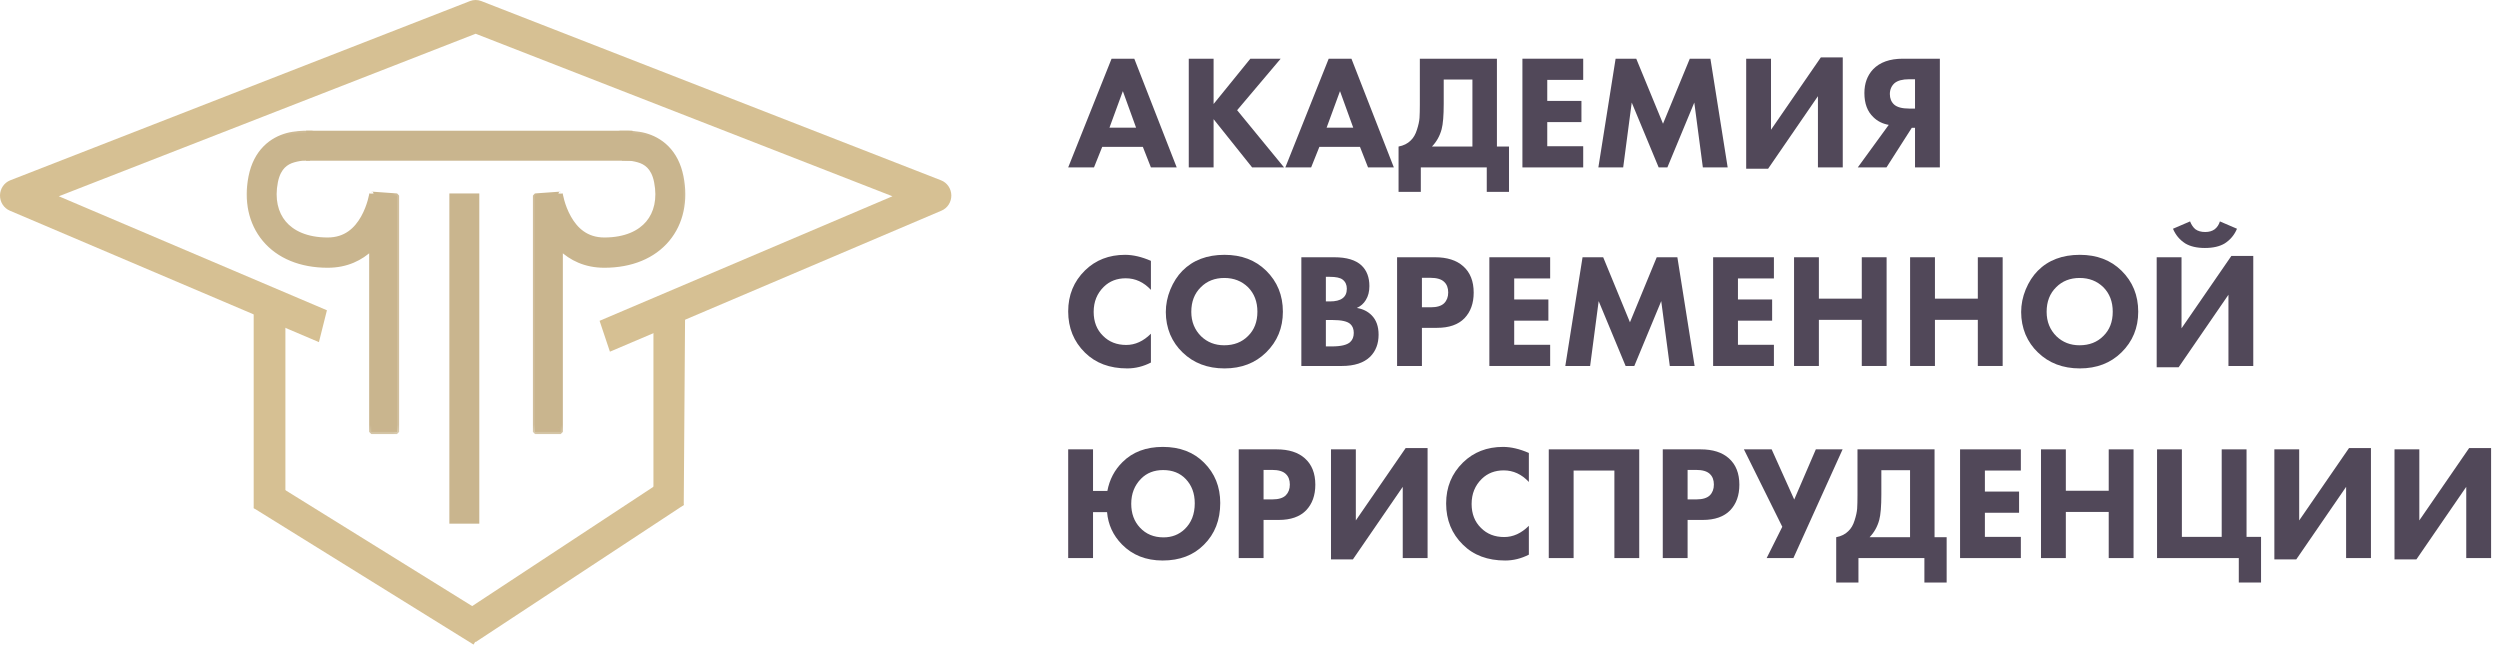
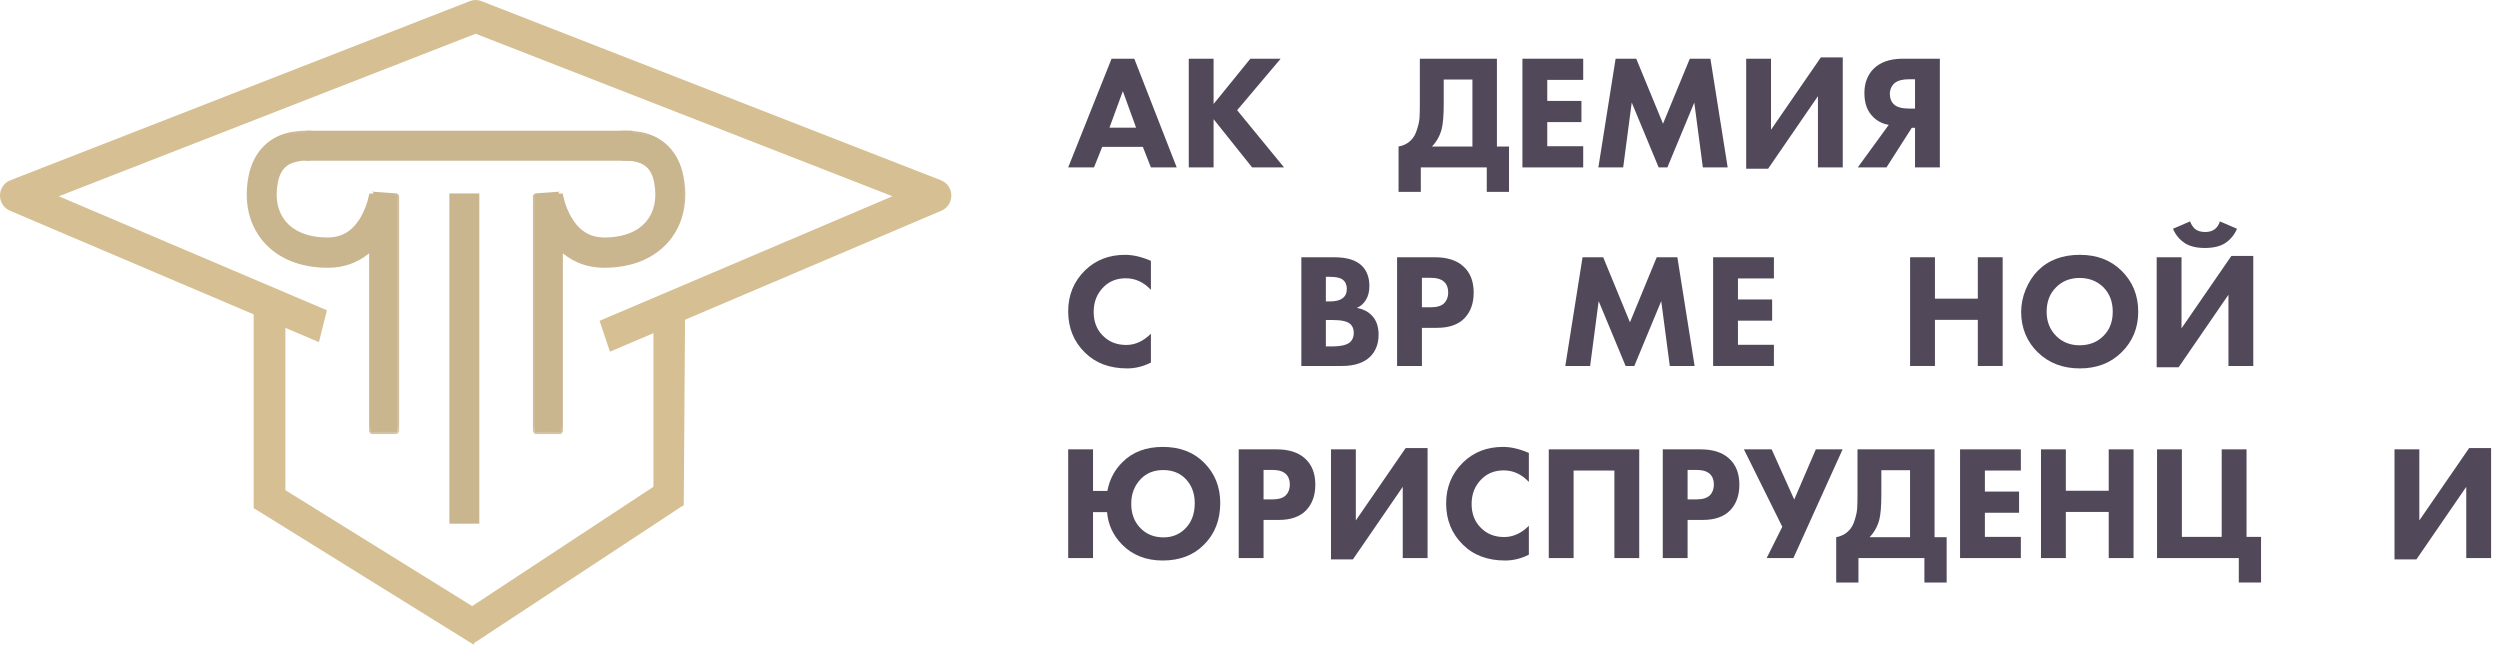
<svg xmlns="http://www.w3.org/2000/svg" width="156" height="41" viewBox="0 0 156 41" fill="none">
  <path d="M71.817 10.447L71.314 9.165H68.778L68.265 10.447H66.655L69.362 3.663H70.78L73.427 10.447H71.817ZM69.231 7.965H70.891L70.066 5.687L69.231 7.965Z" fill="#514859" />
  <path d="M75.728 3.663V6.49L78.022 3.663H79.914L77.197 6.877L80.125 10.447H78.133L75.728 7.436V10.447H74.179V3.663H75.728Z" fill="#514859" />
-   <path d="M85.366 10.447L84.863 9.165H82.328L81.815 10.447H80.205L82.911 3.663H84.33L86.976 10.447H85.366ZM82.781 7.965H84.441L83.616 5.687L82.781 7.965Z" fill="#514859" />
  <path d="M88.598 3.663H93.408V9.145H94.162V11.972H92.774V10.447H88.659V11.972H87.27V9.145C87.586 9.084 87.837 8.958 88.025 8.769C88.199 8.606 88.33 8.382 88.417 8.097C88.511 7.806 88.565 7.558 88.578 7.355C88.592 7.145 88.598 6.87 88.598 6.531V3.663ZM90.088 4.965V6.48C90.088 7.213 90.044 7.741 89.957 8.067C89.843 8.487 89.641 8.847 89.353 9.145H91.879V4.965H90.088Z" fill="#514859" />
  <path d="M98.792 3.663V4.985H96.549V6.297H98.682V7.619H96.549V9.125H98.792V10.447H94.999V3.663H98.792Z" fill="#514859" />
  <path d="M101.287 10.447H99.738L100.814 3.663H102.102L103.772 7.721L105.443 3.663H106.73L107.807 10.447H106.258L105.724 6.399L104.044 10.447H103.501L101.82 6.399L101.287 10.447Z" fill="#514859" />
  <path d="M108.962 3.663H110.511V8.097L113.62 3.582H114.988V10.447H113.439V6.002L110.33 10.528H108.962V3.663Z" fill="#514859" />
  <path d="M121.047 3.663V10.447H119.497V7.975H119.296L117.716 10.447H115.925L117.857 7.792C117.475 7.724 117.156 7.565 116.901 7.314C116.526 6.962 116.338 6.46 116.338 5.809C116.338 5.206 116.519 4.711 116.881 4.324C117.304 3.884 117.924 3.663 118.742 3.663H121.047ZM119.497 6.775V4.945H119.135C118.719 4.945 118.414 5.026 118.219 5.189C118.025 5.365 117.927 5.592 117.927 5.87C117.927 6.141 118.015 6.358 118.189 6.521C118.377 6.691 118.692 6.775 119.135 6.775H119.497Z" fill="#514859" />
  <path d="M15.83 19.001H17.809V32.002L15.83 31.706V19.001Z" fill="#D6C093" />
  <path d="M42.754 19.001H40.775V32.002L42.666 31.516L42.754 19.001Z" fill="#D6C093" />
  <path d="M15.83 31.706L16.866 30.002L30.584 38.516L29.549 40.221L15.83 31.706Z" fill="#D6C093" />
  <path d="M42.666 31.516L41.586 29.84L28.596 38.391L29.676 40.067L42.666 31.516Z" fill="#D6C093" />
  <path fill-rule="evenodd" clip-rule="evenodd" d="M38.059 21.945L58.751 13.144C58.934 13.066 59.091 12.934 59.2 12.763C59.309 12.593 59.366 12.392 59.363 12.188C59.36 11.984 59.297 11.786 59.183 11.619C59.069 11.452 58.908 11.324 58.723 11.252L30.03 0.066C29.804 -0.022 29.555 -0.022 29.329 0.066L0.636 11.252C0.452 11.325 0.292 11.453 0.179 11.62C0.065 11.787 0.003 11.985 0 12.188C-0.003 12.392 0.054 12.592 0.162 12.762C0.271 12.932 0.426 13.065 0.609 13.144L19.901 21.349L20.4 19.361L3.67 12.247L29.68 2.106L55.689 12.247L37.414 20.018L38.059 21.945Z" fill="#D6C093" />
-   <path fill-rule="evenodd" clip-rule="evenodd" d="M17.675 10.37C17.493 10.555 17.309 10.85 17.211 11.346C16.998 12.422 17.223 13.301 17.728 13.905C18.234 14.509 19.118 14.953 20.449 14.953C21.573 14.953 22.229 14.318 22.645 13.582C22.855 13.209 22.991 12.829 23.073 12.537C23.114 12.393 23.141 12.275 23.157 12.195C23.165 12.155 23.17 12.125 23.173 12.107C23.174 12.105 23.174 12.103 23.174 12.101C23.175 12.095 23.176 12.091 23.176 12.089C23.176 12.087 23.176 12.087 23.176 12.087L23.176 12.089C23.176 12.089 23.176 12.089 23.182 12.09L24.772 12.204V26.951H23.168V15.513C22.532 16.115 21.649 16.575 20.449 16.575C18.761 16.575 17.381 16.001 16.503 14.953C15.625 13.904 15.347 12.495 15.637 11.028C15.791 10.253 16.11 9.659 16.541 9.223C16.967 8.792 17.462 8.558 17.911 8.434C18.356 8.312 18.934 8.281 19.231 8.29C19.381 8.295 19.231 8.29 19.429 8.29C19.475 8.296 19.501 8.298 19.529 8.303C19.542 8.305 19.554 8.307 19.563 8.309C19.568 8.31 19.572 8.311 19.575 8.311L19.58 8.312L19.581 8.313C19.582 8.313 19.6 8.358 19.442 9.153C19.285 9.948 19.332 9.894 19.332 9.894L19.334 9.894L19.336 9.895C19.337 9.895 19.337 9.895 19.337 9.895C19.337 9.895 19.334 9.894 19.33 9.893C19.32 9.892 19.303 9.889 19.279 9.886C19.23 9.88 19.1 9.898 19.006 9.895C18.816 9.889 18.58 9.931 18.333 9.999C18.09 10.066 17.862 10.181 17.675 10.37Z" fill="#C9B58E" />
+   <path fill-rule="evenodd" clip-rule="evenodd" d="M17.675 10.37C17.493 10.555 17.309 10.85 17.211 11.346C16.998 12.422 17.223 13.301 17.728 13.905C18.234 14.509 19.118 14.953 20.449 14.953C21.573 14.953 22.229 14.318 22.645 13.582C22.855 13.209 22.991 12.829 23.073 12.537C23.114 12.393 23.141 12.275 23.157 12.195C23.165 12.155 23.17 12.125 23.173 12.107C23.174 12.105 23.174 12.103 23.174 12.101C23.175 12.095 23.176 12.091 23.176 12.089C23.176 12.087 23.176 12.087 23.176 12.087L23.176 12.089C23.176 12.089 23.176 12.089 23.182 12.09L24.772 12.204V26.951H23.168V15.513C22.532 16.115 21.649 16.575 20.449 16.575C18.761 16.575 17.381 16.001 16.503 14.953C15.625 13.904 15.347 12.495 15.637 11.028C15.791 10.253 16.11 9.659 16.541 9.223C16.967 8.792 17.462 8.558 17.911 8.434C18.356 8.312 18.934 8.281 19.231 8.29C19.381 8.295 19.231 8.29 19.429 8.29C19.475 8.296 19.501 8.298 19.529 8.303C19.542 8.305 19.554 8.307 19.563 8.309C19.568 8.31 19.572 8.311 19.575 8.311L19.58 8.312L19.581 8.313C19.582 8.313 19.6 8.358 19.442 9.153C19.285 9.948 19.332 9.894 19.332 9.894L19.334 9.894C19.337 9.895 19.337 9.895 19.337 9.895C19.337 9.895 19.334 9.894 19.33 9.893C19.32 9.892 19.303 9.889 19.279 9.886C19.23 9.88 19.1 9.898 19.006 9.895C18.816 9.889 18.58 9.931 18.333 9.999C18.09 10.066 17.862 10.181 17.675 10.37Z" fill="#C9B58E" />
  <mask id="mask0_1704_142" style="mask-type:luminance" maskUnits="userSpaceOnUse" x="14" y="7" width="12" height="21">
    <path d="M25.588 7.272H14.521V27.612H25.588V7.272Z" fill="white" />
    <path fill-rule="evenodd" clip-rule="evenodd" d="M17.675 10.37C17.493 10.555 17.309 10.85 17.211 11.346C16.998 12.422 17.223 13.301 17.728 13.905C18.234 14.509 19.118 14.953 20.449 14.953C21.573 14.953 22.229 14.318 22.645 13.582C22.855 13.209 22.991 12.829 23.073 12.538C23.114 12.393 23.141 12.275 23.157 12.195C23.165 12.155 23.17 12.125 23.173 12.107C23.174 12.105 23.174 12.103 23.174 12.101C23.175 12.095 23.176 12.091 23.176 12.089C23.176 12.087 23.176 12.087 23.176 12.087L23.176 12.089C23.176 12.089 23.176 12.089 23.182 12.09L24.772 12.204V26.951H23.168V15.513C22.532 16.115 21.649 16.575 20.449 16.575C18.761 16.575 17.381 16.001 16.503 14.953C15.625 13.904 15.347 12.495 15.637 11.028C15.791 10.253 16.11 9.659 16.541 9.223C16.967 8.792 17.462 8.558 17.911 8.434C18.356 8.312 18.934 8.281 19.231 8.29C19.381 8.295 19.231 8.29 19.429 8.29C19.475 8.296 19.501 8.298 19.529 8.303C19.542 8.305 19.554 8.307 19.563 8.309C19.568 8.31 19.572 8.311 19.575 8.311L19.58 8.312L19.581 8.313C19.582 8.313 19.6 8.358 19.442 9.153C19.285 9.948 19.332 9.894 19.332 9.894L19.334 9.894L19.336 9.895C19.337 9.895 19.337 9.895 19.337 9.895C19.337 9.895 19.334 9.894 19.33 9.893C19.32 9.892 19.303 9.889 19.279 9.886C19.23 9.88 19.1 9.898 19.006 9.895C18.816 9.889 18.58 9.931 18.333 9.999C18.09 10.066 17.862 10.181 17.675 10.37Z" fill="url(#paint0_linear_1704_142)" />
  </mask>
  <g mask="url(#mask0_1704_142)">
    <path d="M23.176 12.087L23.307 12.106L23.046 12.067L23.176 12.087ZM23.176 12.088L23.306 12.112L23.307 12.108L23.176 12.088ZM23.182 12.09L23.162 12.223L23.173 12.223L23.182 12.09ZM24.772 12.204H24.905L24.782 12.071L24.772 12.204ZM24.772 26.951V27.084L24.905 26.951H24.772ZM23.168 26.951H23.036L23.168 27.084V26.951ZM23.168 15.513H23.3L23.078 15.416L23.168 15.513ZM19.429 8.29L19.446 8.158L19.429 8.156L19.429 8.29ZM17.34 11.372C17.434 10.899 17.607 10.629 17.769 10.465L17.582 10.276C17.379 10.481 17.184 10.8 17.081 11.32L17.34 11.372ZM17.829 13.819C17.354 13.252 17.134 12.416 17.34 11.372L17.081 11.32C16.862 12.428 17.091 13.351 17.627 13.992L17.829 13.819ZM20.449 14.819C19.148 14.819 18.304 14.386 17.829 13.819L17.627 13.992C18.163 14.632 19.088 15.086 20.449 15.086V14.819ZM22.53 13.515C22.128 14.225 21.51 14.819 20.449 14.819V15.086C21.636 15.086 22.329 14.41 22.76 13.648L22.53 13.515ZM22.946 12.501C22.865 12.785 22.734 13.155 22.53 13.515L22.76 13.648C22.977 13.264 23.116 12.873 23.2 12.574L22.946 12.501ZM23.027 12.168C23.012 12.245 22.986 12.36 22.946 12.501L23.2 12.574C23.242 12.426 23.27 12.304 23.286 12.222L23.027 12.168ZM23.043 12.085C23.04 12.101 23.035 12.13 23.027 12.168L23.286 12.222C23.295 12.18 23.3 12.149 23.303 12.13L23.043 12.085ZM23.044 12.079C23.044 12.08 23.043 12.082 23.043 12.085L23.303 12.13C23.304 12.127 23.304 12.125 23.305 12.123L23.044 12.079ZM23.046 12.068C23.045 12.07 23.045 12.073 23.044 12.079L23.305 12.123C23.306 12.117 23.306 12.112 23.307 12.11L23.046 12.068ZM23.176 12.087C23.046 12.067 23.046 12.067 23.046 12.067C23.046 12.067 23.046 12.067 23.046 12.068L23.307 12.11C23.307 12.109 23.307 12.108 23.307 12.108C23.307 12.107 23.307 12.107 23.307 12.106C23.307 12.106 23.307 12.106 23.307 12.106C23.307 12.106 23.307 12.107 23.176 12.087ZM23.307 12.106L23.046 12.067C23.046 12.067 23.046 12.067 23.046 12.068L23.307 12.106ZM23.307 12.108C23.307 12.107 23.307 12.107 23.307 12.106L23.046 12.068L23.045 12.069L23.307 12.108ZM23.202 11.958C23.2 11.957 23.2 11.957 23.202 11.958C23.203 11.958 23.207 11.959 23.212 11.96C23.214 11.961 23.222 11.963 23.231 11.967C23.235 11.969 23.246 11.974 23.259 11.984C23.265 11.99 23.276 11.999 23.286 12.014C23.291 12.022 23.297 12.033 23.301 12.045C23.303 12.051 23.305 12.059 23.306 12.066C23.307 12.07 23.308 12.073 23.308 12.077C23.308 12.079 23.308 12.082 23.308 12.083C23.308 12.086 23.308 12.089 23.176 12.088C23.044 12.088 23.044 12.091 23.044 12.094C23.044 12.095 23.044 12.098 23.044 12.1C23.045 12.104 23.045 12.108 23.046 12.112C23.047 12.119 23.049 12.126 23.051 12.133C23.055 12.145 23.061 12.155 23.066 12.163C23.076 12.178 23.087 12.188 23.093 12.193C23.106 12.203 23.117 12.209 23.122 12.211C23.131 12.215 23.139 12.217 23.14 12.218C23.146 12.219 23.15 12.22 23.152 12.22C23.155 12.221 23.159 12.222 23.162 12.223L23.202 11.958ZM24.782 12.071L23.192 11.957L23.173 12.223L24.763 12.338L24.782 12.071ZM24.905 26.951V12.204H24.64V26.951H24.905ZM23.168 27.084H24.772V26.817H23.168V27.084ZM23.036 15.513V26.951H23.3V15.513H23.036ZM20.449 16.708C21.686 16.708 22.6 16.233 23.258 15.611L23.078 15.416C22.463 15.997 21.611 16.441 20.449 16.441V16.708ZM16.402 15.039C17.311 16.124 18.732 16.708 20.449 16.708V16.441C18.79 16.441 17.451 15.878 16.604 14.866L16.402 15.039ZM15.508 11.002C15.211 12.501 15.494 13.953 16.402 15.039L16.604 14.866C15.757 13.854 15.483 12.489 15.767 11.054L15.508 11.002ZM16.447 9.129C15.996 9.585 15.666 10.204 15.508 11.002L15.767 11.054C15.916 10.303 16.224 9.733 16.634 9.318L16.447 9.129ZM17.876 8.305C17.411 8.434 16.893 8.678 16.447 9.129L16.634 9.318C17.041 8.907 17.514 8.682 17.946 8.563L17.876 8.305ZM19.235 8.157C18.93 8.147 18.338 8.178 17.876 8.305L17.946 8.563C18.374 8.445 18.938 8.414 19.227 8.424L19.235 8.157ZM19.429 8.156C19.332 8.156 19.313 8.158 19.299 8.159C19.298 8.159 19.301 8.159 19.304 8.159C19.306 8.159 19.305 8.159 19.3 8.159C19.291 8.158 19.273 8.158 19.235 8.157L19.227 8.424C19.293 8.426 19.308 8.427 19.325 8.425C19.326 8.425 19.326 8.425 19.326 8.425C19.328 8.425 19.331 8.425 19.339 8.425C19.353 8.424 19.38 8.424 19.429 8.424L19.429 8.156ZM19.55 8.171C19.519 8.166 19.485 8.163 19.446 8.158L19.413 8.423C19.464 8.43 19.482 8.431 19.507 8.435L19.55 8.171ZM19.587 8.178C19.577 8.176 19.565 8.174 19.55 8.171L19.507 8.435C19.52 8.437 19.531 8.439 19.539 8.441L19.587 8.178ZM19.6 8.18C19.597 8.179 19.592 8.179 19.587 8.178L19.539 8.441C19.544 8.441 19.547 8.442 19.55 8.443L19.6 8.18ZM19.605 8.181L19.6 8.18L19.55 8.443L19.554 8.444L19.605 8.181ZM19.607 8.181L19.605 8.181L19.554 8.444L19.556 8.444L19.607 8.181ZM19.608 8.182L19.607 8.181L19.556 8.444L19.608 8.182ZM19.572 9.179C19.651 8.781 19.687 8.568 19.703 8.453C19.71 8.396 19.714 8.361 19.715 8.339C19.715 8.328 19.716 8.317 19.715 8.307C19.715 8.302 19.714 8.295 19.712 8.286C19.711 8.282 19.71 8.276 19.707 8.268C19.706 8.265 19.703 8.258 19.699 8.25C19.697 8.246 19.693 8.238 19.686 8.229C19.682 8.225 19.676 8.218 19.667 8.21C19.659 8.203 19.639 8.188 19.608 8.182L19.556 8.444C19.525 8.438 19.506 8.422 19.498 8.416C19.489 8.408 19.482 8.4 19.479 8.396C19.472 8.387 19.468 8.38 19.466 8.376C19.461 8.368 19.459 8.361 19.458 8.358C19.455 8.35 19.454 8.344 19.453 8.341C19.451 8.334 19.451 8.328 19.451 8.326C19.451 8.32 19.451 8.321 19.451 8.326C19.45 8.337 19.448 8.363 19.441 8.416C19.426 8.523 19.391 8.73 19.313 9.127L19.572 9.179ZM19.358 9.763C19.341 9.76 19.312 9.762 19.301 9.764C19.293 9.766 19.282 9.77 19.277 9.772C19.268 9.777 19.261 9.781 19.259 9.783C19.254 9.786 19.25 9.789 19.25 9.789C19.249 9.79 19.248 9.791 19.248 9.79C19.248 9.79 19.248 9.79 19.248 9.79C19.248 9.791 19.249 9.79 19.25 9.789C19.252 9.788 19.256 9.784 19.263 9.78C19.274 9.773 19.302 9.759 19.34 9.761C19.383 9.764 19.415 9.788 19.432 9.81C19.448 9.83 19.453 9.848 19.455 9.855C19.459 9.869 19.458 9.877 19.458 9.869C19.458 9.864 19.458 9.853 19.46 9.834C19.467 9.756 19.494 9.577 19.572 9.179L19.313 9.127C19.234 9.525 19.205 9.716 19.197 9.809C19.194 9.833 19.193 9.853 19.193 9.869C19.193 9.883 19.194 9.904 19.2 9.925C19.203 9.936 19.209 9.956 19.226 9.977C19.244 10.001 19.277 10.025 19.322 10.028C19.361 10.031 19.389 10.016 19.401 10.008C19.408 10.004 19.413 10 19.415 9.998C19.415 9.998 19.411 10.002 19.406 10.005C19.403 10.007 19.397 10.011 19.388 10.015C19.383 10.017 19.371 10.022 19.364 10.024C19.353 10.026 19.324 10.027 19.307 10.025L19.358 9.763ZM19.36 9.763L19.358 9.763L19.307 10.025L19.309 10.025L19.36 9.763ZM19.361 9.763L19.36 9.763L19.309 10.025L19.311 10.026L19.361 9.763ZM19.313 10.026C19.313 10.026 19.312 10.026 19.312 10.026C19.312 10.026 19.312 10.026 19.312 10.026C19.312 10.026 19.309 10.025 19.307 10.025C19.207 9.873 19.354 9.762 19.358 9.763L19.36 9.763L19.361 9.763C19.361 9.763 19.361 9.763 19.361 9.763L19.311 10.026C19.311 10.026 19.312 10.026 19.312 10.026C19.312 10.026 19.313 10.026 19.313 10.026C19.313 10.026 19.314 10.027 19.314 10.027C19.315 10.027 19.316 10.027 19.316 10.027C19.32 10.027 19.468 9.917 19.368 9.765C19.366 9.764 19.363 9.764 19.363 9.764C19.363 9.764 19.363 9.764 19.363 9.764C19.363 9.764 19.361 9.763 19.361 9.763C19.361 9.763 19.361 9.763 19.361 9.763L19.313 10.026ZM19.309 10.025C19.312 10.026 19.314 10.026 19.313 10.026L19.361 9.763C19.36 9.763 19.357 9.762 19.351 9.762L19.309 10.025ZM19.262 10.019C19.285 10.022 19.301 10.024 19.309 10.025L19.351 9.762C19.34 9.76 19.322 9.757 19.296 9.753L19.262 10.019ZM19.002 10.028C19.056 10.03 19.119 10.026 19.168 10.023C19.194 10.021 19.216 10.02 19.234 10.019C19.243 10.019 19.25 10.018 19.255 10.018C19.261 10.019 19.263 10.019 19.262 10.019L19.296 9.753C19.255 9.748 19.194 9.753 19.151 9.756C19.099 9.759 19.05 9.762 19.011 9.761L19.002 10.028ZM18.368 10.128C18.61 10.061 18.831 10.023 19.002 10.028L19.011 9.761C18.801 9.754 18.549 9.801 18.298 9.87L18.368 10.128ZM17.769 10.465C17.936 10.296 18.142 10.19 18.368 10.128L18.298 9.87C18.038 9.942 17.788 10.067 17.582 10.276L17.769 10.465Z" fill="#C9B58E" />
  </g>
  <path d="M28.172 12.137H28.106V12.204V32.544V32.611H28.172H29.776H29.843V32.544V12.204V12.137H29.776H28.172Z" fill="#C9B58E" stroke="#C9B58E" stroke-width="0.131" />
  <path fill-rule="evenodd" clip-rule="evenodd" d="M40.483 10.37C40.665 10.555 40.849 10.85 40.947 11.346C41.16 12.422 40.935 13.301 40.429 13.905C39.924 14.509 39.04 14.953 37.709 14.953C36.585 14.953 35.929 14.318 35.513 13.582C35.302 13.209 35.167 12.829 35.085 12.537C35.044 12.393 35.017 12.275 35.001 12.195C34.993 12.155 34.988 12.125 34.984 12.107C34.984 12.105 34.984 12.103 34.983 12.101C34.983 12.095 34.982 12.091 34.982 12.089C34.981 12.087 34.981 12.087 34.981 12.087L34.982 12.089C34.982 12.089 34.982 12.089 34.975 12.09L33.385 12.204V26.951H34.99V15.513C35.626 16.115 36.509 16.575 37.709 16.575C39.397 16.575 40.776 16.001 41.654 14.953C42.532 13.904 42.81 12.495 42.52 11.028C42.367 10.253 42.048 9.659 41.617 9.223C41.191 8.792 40.695 8.558 40.247 8.434C39.802 8.312 39.224 8.281 38.927 8.29C38.776 8.295 38.927 8.29 38.728 8.29C38.683 8.296 38.657 8.298 38.629 8.303C38.615 8.305 38.604 8.307 38.594 8.309C38.59 8.31 38.586 8.311 38.583 8.311L38.578 8.312L38.576 8.313C38.576 8.313 38.558 8.358 38.715 9.153C38.873 9.948 38.826 9.894 38.825 9.894L38.823 9.894L38.822 9.895C38.821 9.895 38.82 9.895 38.821 9.895C38.821 9.895 38.824 9.894 38.828 9.893C38.837 9.892 38.855 9.889 38.879 9.886C38.927 9.88 39.058 9.898 39.151 9.895C39.342 9.889 39.578 9.931 39.825 9.999C40.068 10.066 40.296 10.181 40.483 10.37Z" fill="#C9B58E" />
  <mask id="mask1_1704_142" style="mask-type:luminance" maskUnits="userSpaceOnUse" x="32" y="7" width="12" height="21">
    <path d="M43.637 7.272H32.569V27.612H43.637V7.272Z" fill="white" />
    <path fill-rule="evenodd" clip-rule="evenodd" d="M40.483 10.37C40.665 10.555 40.849 10.85 40.947 11.346C41.16 12.422 40.935 13.301 40.429 13.905C39.924 14.509 39.04 14.953 37.709 14.953C36.585 14.953 35.929 14.318 35.513 13.582C35.302 13.209 35.167 12.829 35.085 12.538C35.044 12.393 35.017 12.275 35.001 12.195C34.993 12.155 34.988 12.125 34.984 12.107C34.984 12.105 34.984 12.103 34.983 12.101C34.983 12.095 34.982 12.091 34.982 12.089C34.981 12.087 34.981 12.087 34.981 12.087L34.982 12.089C34.982 12.089 34.982 12.089 34.975 12.09L33.385 12.204V26.951H34.99V15.513C35.626 16.115 36.509 16.575 37.709 16.575C39.397 16.575 40.776 16.001 41.654 14.953C42.532 13.904 42.81 12.495 42.52 11.028C42.367 10.253 42.048 9.659 41.617 9.223C41.191 8.792 40.695 8.558 40.247 8.434C39.802 8.312 39.224 8.281 38.927 8.29C38.776 8.295 38.927 8.29 38.728 8.29C38.683 8.296 38.657 8.298 38.629 8.303C38.615 8.305 38.604 8.307 38.594 8.309C38.59 8.31 38.586 8.311 38.583 8.311L38.578 8.312L38.576 8.313C38.576 8.313 38.558 8.358 38.715 9.153C38.873 9.948 38.826 9.894 38.825 9.894L38.823 9.894L38.822 9.895C38.821 9.895 38.82 9.895 38.821 9.895C38.821 9.895 38.824 9.894 38.828 9.893C38.837 9.892 38.855 9.889 38.879 9.886C38.927 9.88 39.058 9.898 39.151 9.895C39.342 9.889 39.578 9.931 39.825 9.999C40.068 10.066 40.296 10.181 40.483 10.37Z" fill="url(#paint1_linear_1704_142)" />
  </mask>
  <g mask="url(#mask1_1704_142)">
    <path d="M34.981 12.087L34.85 12.106L35.112 12.067L34.981 12.087ZM34.981 12.088L34.851 12.112L34.851 12.108L34.981 12.088ZM34.975 12.09L34.995 12.223L34.985 12.223L34.975 12.09ZM33.385 12.204H33.253L33.376 12.071L33.385 12.204ZM33.385 26.951V27.084L33.253 26.951H33.385ZM34.99 26.951H35.122L34.99 27.084V26.951ZM34.99 15.513H34.858L35.08 15.416L34.99 15.513ZM38.728 8.29L38.712 8.158L38.728 8.156V8.29ZM38.825 9.894L38.851 10.025L38.85 10.025L38.825 9.894ZM40.817 11.372C40.724 10.899 40.551 10.628 40.389 10.465L40.576 10.275C40.779 10.481 40.974 10.8 41.077 11.32L40.817 11.372ZM40.328 13.819C40.803 13.252 41.024 12.416 40.817 11.372L41.077 11.32C41.296 12.428 41.066 13.351 40.53 13.991L40.328 13.819ZM37.709 14.819C39.01 14.819 39.853 14.386 40.328 13.819L40.53 13.991C39.994 14.632 39.069 15.086 37.709 15.086V14.819ZM35.628 13.515C36.029 14.225 36.648 14.819 37.709 14.819V15.086C36.522 15.086 35.829 14.41 35.398 13.648L35.628 13.515ZM35.212 12.501C35.292 12.785 35.424 13.155 35.628 13.515L35.398 13.648C35.181 13.264 35.042 12.873 34.958 12.574L35.212 12.501ZM35.131 12.168C35.146 12.245 35.172 12.36 35.212 12.501L34.958 12.574C34.916 12.426 34.888 12.304 34.871 12.222L35.131 12.168ZM35.115 12.085C35.118 12.101 35.123 12.13 35.131 12.168L34.871 12.222C34.863 12.18 34.858 12.149 34.854 12.13L35.115 12.085ZM35.114 12.079C35.114 12.08 35.114 12.082 35.115 12.085L34.854 12.13C34.854 12.127 34.853 12.125 34.853 12.123L35.114 12.079ZM35.112 12.068C35.112 12.07 35.113 12.073 35.114 12.079L34.853 12.123C34.852 12.117 34.851 12.112 34.851 12.11L35.112 12.068ZM34.981 12.087C35.112 12.067 35.112 12.067 35.112 12.067C35.112 12.067 35.112 12.067 35.112 12.067C35.112 12.067 35.112 12.067 35.112 12.068L34.851 12.11C34.851 12.109 34.851 12.108 34.851 12.108L34.85 12.106C34.85 12.106 34.85 12.106 34.981 12.087ZM34.851 12.108L34.85 12.106L35.112 12.068L34.851 12.108ZM34.851 12.108L35.112 12.068L35.112 12.069L34.851 12.108ZM34.956 11.958C34.958 11.957 34.958 11.957 34.956 11.958C34.955 11.958 34.951 11.959 34.946 11.96C34.944 11.961 34.936 11.963 34.927 11.967C34.923 11.969 34.911 11.974 34.899 11.984C34.892 11.99 34.882 11.999 34.872 12.014C34.866 12.022 34.861 12.033 34.856 12.045C34.854 12.051 34.852 12.058 34.851 12.066C34.851 12.07 34.85 12.073 34.85 12.077C34.85 12.079 34.849 12.082 34.849 12.083C34.849 12.086 34.849 12.089 34.981 12.088C35.114 12.088 35.114 12.091 35.114 12.094C35.114 12.095 35.114 12.098 35.113 12.1C35.113 12.104 35.112 12.108 35.112 12.112C35.111 12.119 35.109 12.126 35.107 12.133C35.102 12.145 35.097 12.155 35.092 12.163C35.081 12.178 35.071 12.188 35.064 12.193C35.052 12.203 35.04 12.209 35.036 12.211C35.027 12.215 35.019 12.217 35.017 12.218C35.012 12.219 35.008 12.22 35.006 12.22C35.003 12.221 34.999 12.222 34.995 12.223L34.956 11.958ZM33.376 12.071L34.966 11.957L34.985 12.223L33.395 12.338L33.376 12.071ZM33.253 26.951V12.204H33.518V26.951H33.253ZM34.99 27.084H33.385V26.817H34.99V27.084ZM35.122 15.513V26.951H34.858V15.513H35.122ZM37.709 16.708C36.472 16.708 35.557 16.233 34.899 15.611L35.08 15.416C35.695 15.997 36.546 16.441 37.709 16.441V16.708ZM41.755 15.039C40.847 16.124 39.426 16.708 37.709 16.708V16.441C39.367 16.441 40.706 15.878 41.553 14.866L41.755 15.039ZM42.65 11.002C42.947 12.501 42.664 13.953 41.755 15.039L41.553 14.866C42.401 13.854 42.674 12.489 42.391 11.054L42.65 11.002ZM41.711 9.129C42.162 9.585 42.492 10.204 42.65 11.002L42.391 11.054C42.242 10.303 41.934 9.732 41.523 9.318L41.711 9.129ZM40.282 8.305C40.747 8.434 41.264 8.678 41.711 9.129L41.523 9.318C41.117 8.907 40.644 8.682 40.212 8.563L40.282 8.305ZM38.923 8.157C39.228 8.147 39.82 8.178 40.282 8.305L40.212 8.563C39.784 8.445 39.22 8.414 38.931 8.424L38.923 8.157ZM38.728 8.156C38.826 8.156 38.845 8.158 38.859 8.159C38.859 8.159 38.856 8.159 38.853 8.159C38.852 8.159 38.852 8.159 38.857 8.159C38.867 8.158 38.885 8.158 38.923 8.157L38.931 8.424C38.864 8.426 38.85 8.427 38.832 8.425C38.832 8.425 38.832 8.425 38.831 8.425C38.83 8.425 38.826 8.425 38.819 8.425C38.804 8.424 38.778 8.424 38.728 8.424V8.156ZM38.608 8.171C38.639 8.166 38.672 8.163 38.712 8.158L38.745 8.423C38.693 8.429 38.676 8.431 38.651 8.435L38.608 8.171ZM38.571 8.178C38.581 8.176 38.593 8.174 38.608 8.171L38.651 8.435C38.638 8.437 38.627 8.439 38.618 8.441L38.571 8.178ZM38.557 8.18C38.561 8.179 38.566 8.178 38.571 8.178L38.618 8.441C38.614 8.441 38.611 8.442 38.608 8.443L38.557 8.18ZM38.553 8.181L38.557 8.18L38.608 8.443L38.603 8.443L38.553 8.181ZM38.55 8.181L38.553 8.181L38.603 8.443L38.602 8.444L38.55 8.181ZM38.585 9.179C38.507 8.781 38.471 8.568 38.455 8.453C38.447 8.396 38.444 8.361 38.443 8.339C38.442 8.328 38.442 8.317 38.443 8.307C38.443 8.302 38.444 8.294 38.446 8.286C38.446 8.282 38.448 8.276 38.451 8.268C38.452 8.265 38.454 8.258 38.459 8.25C38.461 8.246 38.465 8.238 38.472 8.229C38.475 8.225 38.482 8.218 38.491 8.21C38.499 8.203 38.52 8.188 38.55 8.181L38.602 8.444C38.632 8.438 38.652 8.422 38.66 8.416C38.669 8.408 38.675 8.4 38.679 8.396C38.686 8.387 38.69 8.379 38.692 8.376C38.696 8.368 38.699 8.361 38.7 8.358C38.703 8.35 38.704 8.344 38.705 8.341C38.706 8.334 38.707 8.328 38.707 8.326C38.706 8.32 38.707 8.321 38.707 8.326C38.707 8.337 38.71 8.363 38.717 8.416C38.732 8.523 38.766 8.73 38.845 9.127L38.585 9.179ZM38.799 9.763C38.817 9.76 38.846 9.762 38.857 9.764C38.864 9.766 38.876 9.77 38.881 9.772C38.89 9.777 38.896 9.781 38.899 9.783C38.904 9.786 38.907 9.789 38.908 9.789C38.909 9.79 38.909 9.791 38.909 9.79C38.909 9.79 38.909 9.79 38.909 9.79C38.909 9.791 38.909 9.79 38.908 9.789C38.906 9.787 38.902 9.784 38.895 9.78C38.884 9.773 38.856 9.759 38.818 9.761C38.775 9.764 38.743 9.788 38.725 9.81C38.71 9.83 38.705 9.848 38.703 9.855C38.699 9.869 38.7 9.877 38.7 9.869C38.7 9.864 38.699 9.853 38.698 9.834C38.691 9.756 38.664 9.577 38.585 9.179L38.845 9.127C38.924 9.525 38.953 9.716 38.961 9.809C38.963 9.833 38.964 9.853 38.964 9.869C38.964 9.883 38.964 9.904 38.958 9.925C38.955 9.936 38.949 9.956 38.932 9.977C38.913 10.001 38.881 10.025 38.836 10.028C38.797 10.031 38.769 10.016 38.757 10.008C38.75 10.004 38.745 10 38.743 9.998C38.743 9.998 38.747 10.002 38.752 10.005C38.754 10.007 38.761 10.011 38.77 10.015C38.774 10.017 38.786 10.022 38.794 10.024C38.805 10.026 38.834 10.027 38.851 10.025L38.799 9.763ZM38.798 9.763L38.799 9.763L38.85 10.025L38.849 10.025L38.798 9.763ZM38.797 9.763L38.798 9.763L38.849 10.025L38.847 10.026L38.797 9.763ZM38.844 10.026C38.844 10.026 38.844 10.026 38.844 10.026C38.844 10.026 38.845 10.026 38.846 10.026C38.846 10.026 38.847 10.026 38.847 10.026C38.847 10.026 38.849 10.025 38.851 10.025C38.951 9.873 38.804 9.762 38.799 9.763L38.798 9.763L38.797 9.763L38.847 10.026C38.847 10.026 38.846 10.026 38.846 10.026C38.845 10.026 38.844 10.026 38.844 10.026C38.844 10.026 38.843 10.026 38.843 10.027C38.843 10.027 38.842 10.027 38.841 10.027C38.837 10.027 38.69 9.917 38.789 9.765C38.792 9.764 38.794 9.764 38.795 9.764C38.795 9.764 38.795 9.764 38.795 9.764C38.795 9.764 38.797 9.763 38.797 9.763C38.797 9.763 38.797 9.763 38.797 9.763L38.844 10.026ZM38.85 10.025C38.846 10.026 38.844 10.026 38.844 10.026L38.797 9.763C38.798 9.763 38.801 9.762 38.806 9.761L38.85 10.025ZM38.895 10.019C38.873 10.022 38.858 10.024 38.85 10.025L38.806 9.761C38.817 9.76 38.836 9.757 38.862 9.753L38.895 10.019ZM39.156 10.028C39.101 10.03 39.038 10.026 38.99 10.023C38.964 10.021 38.942 10.02 38.924 10.019C38.915 10.018 38.908 10.018 38.902 10.018C38.896 10.019 38.895 10.019 38.895 10.019L38.862 9.753C38.902 9.748 38.964 9.753 39.007 9.756C39.059 9.759 39.108 9.762 39.147 9.761L39.156 10.028ZM39.79 10.128C39.548 10.061 39.327 10.023 39.156 10.028L39.147 9.761C39.357 9.754 39.608 9.801 39.859 9.87L39.79 10.128ZM40.389 10.465C40.222 10.296 40.016 10.19 39.79 10.128L39.859 9.87C40.12 9.942 40.37 10.067 40.576 10.275L40.389 10.465Z" fill="#C9B58E" />
  </g>
  <path d="M39.404 8.223H19.165V9.962H39.404V8.223Z" fill="#C9B58E" stroke="#C9B58E" stroke-width="0.131" />
  <path d="M71.817 20.823V22.623C71.341 22.867 70.847 22.989 70.338 22.989C69.244 22.989 68.366 22.66 67.701 22.003C67.004 21.318 66.655 20.46 66.655 19.43C66.655 18.413 67.004 17.562 67.701 16.877C68.366 16.226 69.201 15.901 70.207 15.901C70.703 15.901 71.24 16.026 71.817 16.277V18.087C71.367 17.606 70.844 17.365 70.247 17.365C69.697 17.365 69.241 17.541 68.879 17.894C68.456 18.308 68.245 18.83 68.245 19.46C68.245 20.077 68.439 20.576 68.828 20.955C69.204 21.335 69.687 21.525 70.277 21.525C70.834 21.525 71.347 21.291 71.817 20.823Z" fill="#514859" />
-   <path d="M76.409 15.901C77.469 15.901 78.335 16.23 79.005 16.887C79.703 17.572 80.052 18.426 80.052 19.45C80.052 20.46 79.703 21.308 79.005 21.992C78.328 22.657 77.463 22.989 76.409 22.989C75.35 22.989 74.478 22.657 73.793 21.992C73.465 21.681 73.207 21.308 73.019 20.874C72.838 20.433 72.747 19.965 72.747 19.47C72.747 18.996 72.841 18.528 73.029 18.067C73.223 17.599 73.475 17.209 73.783 16.897C74.441 16.233 75.316 15.901 76.409 15.901ZM76.399 17.345C75.802 17.345 75.313 17.538 74.93 17.924C74.535 18.311 74.337 18.823 74.337 19.46C74.337 20.07 74.541 20.579 74.951 20.986C75.34 21.359 75.819 21.545 76.389 21.545C77 21.545 77.496 21.352 77.879 20.965C78.267 20.586 78.462 20.081 78.462 19.45C78.462 18.826 78.267 18.318 77.879 17.924C77.483 17.538 76.99 17.345 76.399 17.345Z" fill="#514859" />
  <path d="M81.204 16.053H83.257C84.035 16.053 84.605 16.226 84.968 16.572C85.29 16.884 85.45 17.311 85.45 17.853C85.45 18.192 85.377 18.48 85.229 18.718C85.095 18.942 84.907 19.108 84.666 19.216C85.041 19.277 85.35 19.43 85.591 19.674C85.88 19.965 86.024 20.369 86.024 20.884C86.024 21.447 85.85 21.904 85.501 22.257C85.105 22.643 84.515 22.837 83.73 22.837H81.204V16.053ZM82.734 17.274V18.809H82.985C83.334 18.809 83.596 18.745 83.77 18.616C83.951 18.487 84.042 18.287 84.042 18.016C84.042 17.772 83.955 17.582 83.78 17.447C83.633 17.331 83.364 17.274 82.975 17.274H82.734ZM82.734 19.969V21.616H83.106C83.676 21.616 84.059 21.525 84.253 21.342C84.401 21.206 84.475 21.016 84.475 20.772C84.475 20.535 84.404 20.352 84.263 20.223C84.082 20.053 83.713 19.969 83.156 19.969H82.734Z" fill="#514859" />
  <path d="M87.178 16.053H89.543C90.301 16.053 90.888 16.24 91.304 16.613C91.74 16.999 91.958 17.548 91.958 18.26C91.958 18.925 91.766 19.457 91.384 19.857C90.995 20.257 90.425 20.457 89.674 20.457H88.728V22.837H87.178V16.053ZM88.728 17.335V19.175H89.281C89.664 19.175 89.942 19.091 90.116 18.921C90.284 18.752 90.368 18.528 90.368 18.25C90.368 17.965 90.284 17.745 90.116 17.589C89.942 17.419 89.654 17.335 89.251 17.335H88.728Z" fill="#514859" />
-   <path d="M96.73 16.053V17.375H94.486V18.687H96.619V20.009H94.486V21.515H96.73V22.837H92.936V16.053H96.73Z" fill="#514859" />
  <path d="M99.224 22.837H97.675L98.751 16.053H100.039L101.709 20.111L103.38 16.053H104.668L105.744 22.837H104.195L103.661 18.789L101.981 22.837H101.438L99.757 18.789L99.224 22.837Z" fill="#514859" />
  <path d="M110.692 16.053V17.375H108.448V18.687H110.581V20.009H108.448V21.515H110.692V22.837H106.899V16.053H110.692Z" fill="#514859" />
-   <path d="M113.498 16.053V18.636H116.175V16.053H117.724V22.837H116.175V19.959H113.498V22.837H111.949V16.053H113.498Z" fill="#514859" />
  <path d="M120.74 16.053V18.636H123.416V16.053H124.966V22.837H123.416V19.959H120.74V22.837H119.19V16.053H120.74Z" fill="#514859" />
  <path d="M129.782 15.901C130.842 15.901 131.708 16.23 132.378 16.887C133.076 17.572 133.425 18.426 133.425 19.45C133.425 20.46 133.076 21.308 132.378 21.992C131.701 22.657 130.835 22.989 129.782 22.989C128.723 22.989 127.851 22.657 127.166 21.992C126.838 21.681 126.579 21.308 126.392 20.874C126.211 20.433 126.12 19.965 126.12 19.47C126.12 18.996 126.214 18.528 126.402 18.067C126.596 17.599 126.848 17.209 127.156 16.897C127.814 16.233 128.689 15.901 129.782 15.901ZM129.772 17.345C129.175 17.345 128.686 17.538 128.303 17.924C127.908 18.311 127.71 18.823 127.71 19.46C127.71 20.07 127.914 20.579 128.324 20.986C128.713 21.359 129.192 21.545 129.762 21.545C130.373 21.545 130.869 21.352 131.251 20.965C131.64 20.586 131.835 20.081 131.835 19.45C131.835 18.826 131.64 18.318 131.251 17.924C130.856 17.538 130.363 17.345 129.772 17.345Z" fill="#514859" />
  <path d="M134.577 16.053H136.127V20.487L139.236 15.972H140.604V22.837H139.055V18.392L135.946 22.918H134.577V16.053ZM138.522 13.816L139.588 14.274C139.427 14.66 139.172 14.965 138.823 15.189C138.508 15.379 138.096 15.474 137.586 15.474C137.083 15.474 136.674 15.379 136.358 15.189C136.01 14.965 135.755 14.66 135.594 14.274L136.66 13.816C136.747 14.033 136.858 14.195 136.992 14.304C137.146 14.419 137.351 14.477 137.606 14.477C137.847 14.477 138.045 14.419 138.2 14.304C138.354 14.182 138.461 14.019 138.522 13.816Z" fill="#514859" />
  <path d="M68.205 30.633H69.1C69.234 29.922 69.549 29.322 70.046 28.833C70.676 28.203 71.515 27.887 72.561 27.887C73.621 27.887 74.476 28.213 75.127 28.864C75.804 29.535 76.143 30.376 76.143 31.386C76.143 32.45 75.804 33.318 75.127 33.989C74.476 34.647 73.618 34.976 72.551 34.976C71.511 34.976 70.663 34.64 70.006 33.969C69.456 33.407 69.147 32.735 69.08 31.956H68.205V34.824H66.655V28.04H68.205V30.633ZM72.581 29.332C72.018 29.332 71.558 29.511 71.203 29.871C70.794 30.284 70.589 30.806 70.589 31.437C70.589 32.04 70.77 32.535 71.132 32.922C71.508 33.328 71.998 33.532 72.602 33.532C73.125 33.532 73.564 33.362 73.92 33.023C74.342 32.623 74.553 32.084 74.553 31.406C74.553 30.789 74.366 30.284 73.99 29.891C73.635 29.518 73.165 29.332 72.581 29.332Z" fill="#514859" />
  <path d="M77.296 28.04H79.661C80.419 28.04 81.006 28.227 81.422 28.599C81.858 28.986 82.076 29.535 82.076 30.247C82.076 30.911 81.884 31.444 81.502 31.844C81.113 32.244 80.543 32.444 79.792 32.444H78.846V34.824H77.296V28.04ZM78.846 29.322V31.162H79.399C79.782 31.162 80.06 31.078 80.234 30.908C80.402 30.738 80.486 30.515 80.486 30.237C80.486 29.952 80.402 29.732 80.234 29.576C80.06 29.406 79.772 29.322 79.369 29.322H78.846Z" fill="#514859" />
  <path d="M83.054 28.04H84.604V32.474L87.713 27.959H89.081V34.824H87.531V30.379L84.422 34.905H83.054V28.04Z" fill="#514859" />
  <path d="M95.401 32.81V34.61C94.925 34.854 94.432 34.976 93.922 34.976C92.828 34.976 91.95 34.647 91.286 33.989C90.588 33.305 90.239 32.447 90.239 31.416C90.239 30.399 90.588 29.549 91.286 28.864C91.95 28.213 92.785 27.887 93.791 27.887C94.287 27.887 94.824 28.013 95.401 28.264V30.074C94.951 29.593 94.428 29.352 93.831 29.352C93.281 29.352 92.825 29.528 92.463 29.881C92.04 30.294 91.829 30.817 91.829 31.447C91.829 32.064 92.023 32.562 92.413 32.942C92.788 33.322 93.271 33.511 93.861 33.511C94.418 33.511 94.931 33.278 95.401 32.81Z" fill="#514859" />
  <path d="M96.643 28.04H102.288V34.824H100.738V29.362H98.193V34.824H96.643V28.04Z" fill="#514859" />
  <path d="M103.757 28.04H106.121C106.879 28.04 107.466 28.227 107.882 28.599C108.318 28.986 108.536 29.535 108.536 30.247C108.536 30.911 108.345 31.444 107.963 31.844C107.573 32.244 107.003 32.444 106.252 32.444H105.306V34.824H103.757V28.04ZM105.306 29.322V31.162H105.86C106.242 31.162 106.52 31.078 106.695 30.908C106.863 30.738 106.946 30.515 106.946 30.237C106.946 29.952 106.863 29.732 106.695 29.576C106.52 29.406 106.232 29.322 105.83 29.322H105.306Z" fill="#514859" />
  <path d="M108.82 28.04H110.551L111.96 31.172L113.308 28.04H114.978L111.909 34.824H110.239L111.215 32.871L108.82 28.04Z" fill="#514859" />
  <path d="M115.907 28.04H120.716V33.522H121.471V36.349H120.082V34.824H115.967V36.349H114.579V33.522C114.894 33.461 115.146 33.335 115.333 33.145C115.508 32.983 115.639 32.759 115.726 32.474C115.82 32.183 115.873 31.935 115.887 31.732C115.9 31.522 115.907 31.247 115.907 30.908V28.04ZM117.396 29.342V30.857C117.396 31.589 117.352 32.118 117.265 32.444C117.151 32.864 116.95 33.223 116.662 33.522H119.187V29.342H117.396Z" fill="#514859" />
  <path d="M126.101 28.04V29.362H123.857V30.674H125.99V31.996H123.857V33.501H126.101V34.824H122.308V28.04H126.101Z" fill="#514859" />
  <path d="M128.908 28.04V30.623H131.584V28.04H133.133V34.824H131.584V31.945H128.908V34.824H127.358V28.04H128.908Z" fill="#514859" />
  <path d="M134.6 34.824V28.04H136.149V33.501H138.634V28.04H140.184V33.501H141.089V36.349H139.701V34.824H134.6Z" fill="#514859" />
-   <path d="M141.92 28.04H143.469V32.474L146.578 27.959H147.947V34.824H146.397V30.379L143.288 34.905H141.92V28.04Z" fill="#514859" />
  <path d="M149.417 28.04H150.966V32.474L154.075 27.959H155.444V34.824H153.894V30.379L150.785 34.905H149.417V28.04Z" fill="#514859" />
  <defs>
    <linearGradient id="paint0_linear_1704_142" x1="18.111" y1="27.968" x2="18.111" y2="8.645" gradientUnits="userSpaceOnUse">
      <stop stop-color="#9000E9" />
      <stop offset="1" stop-color="#00AEAE" />
    </linearGradient>
    <linearGradient id="paint1_linear_1704_142" x1="39.743" y1="26.951" x2="39.743" y2="8.136" gradientUnits="userSpaceOnUse">
      <stop stop-color="#9000E9" />
      <stop offset="1" stop-color="#00AEAE" />
    </linearGradient>
  </defs>
</svg>